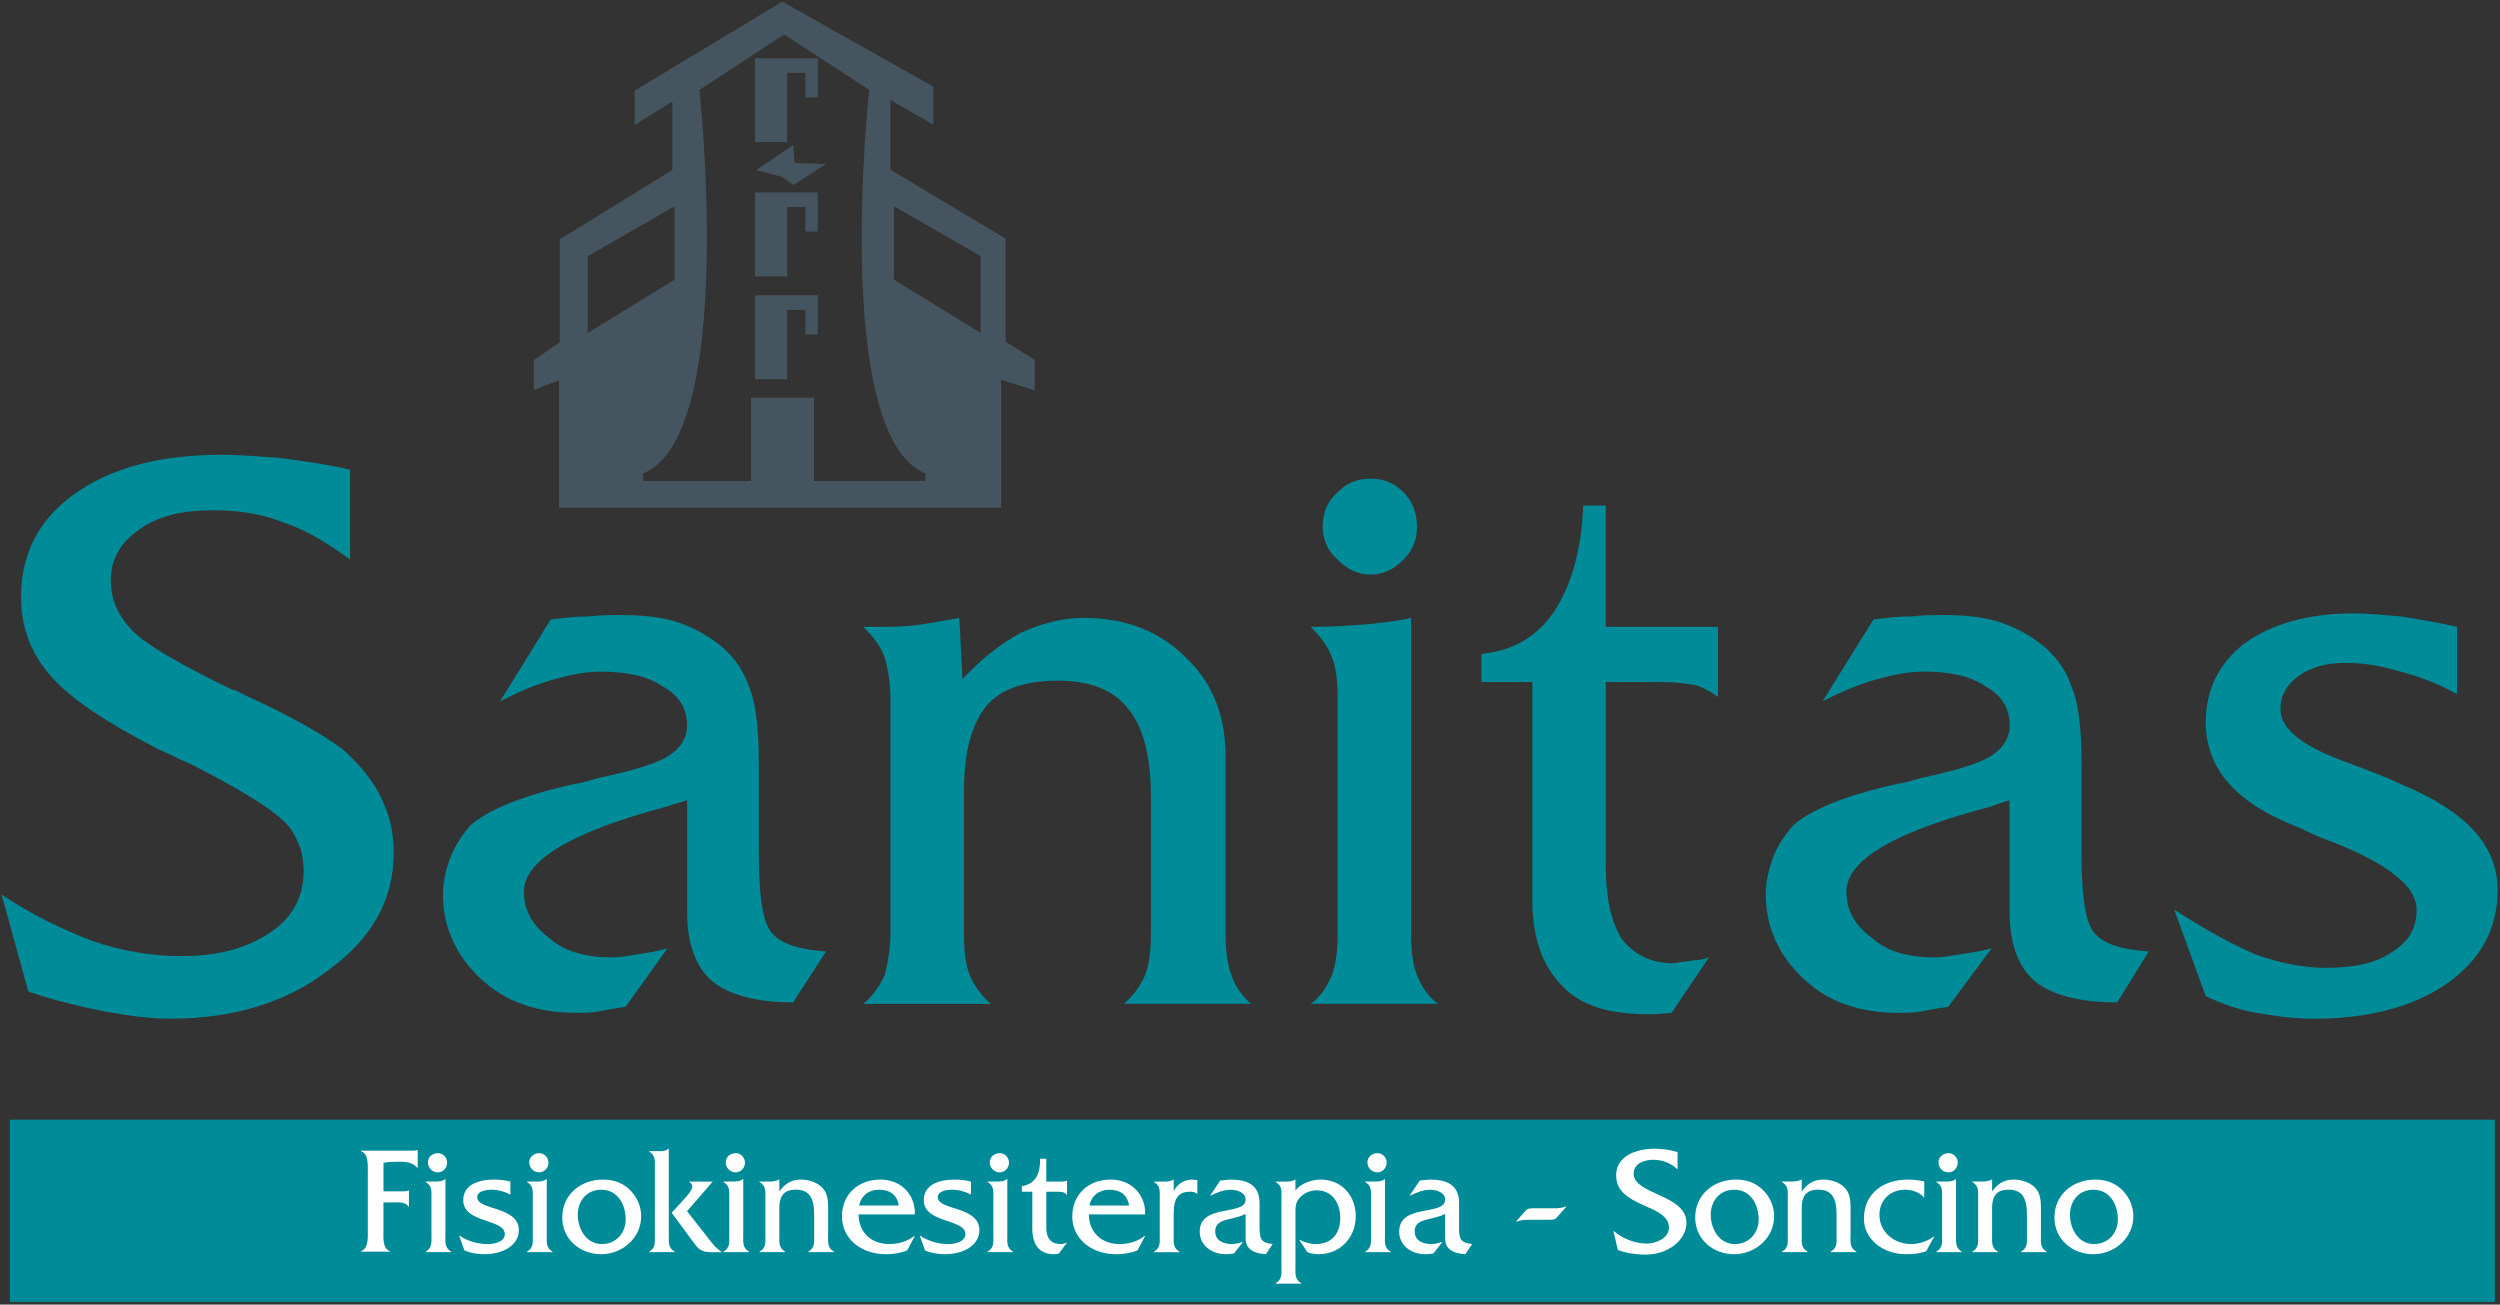
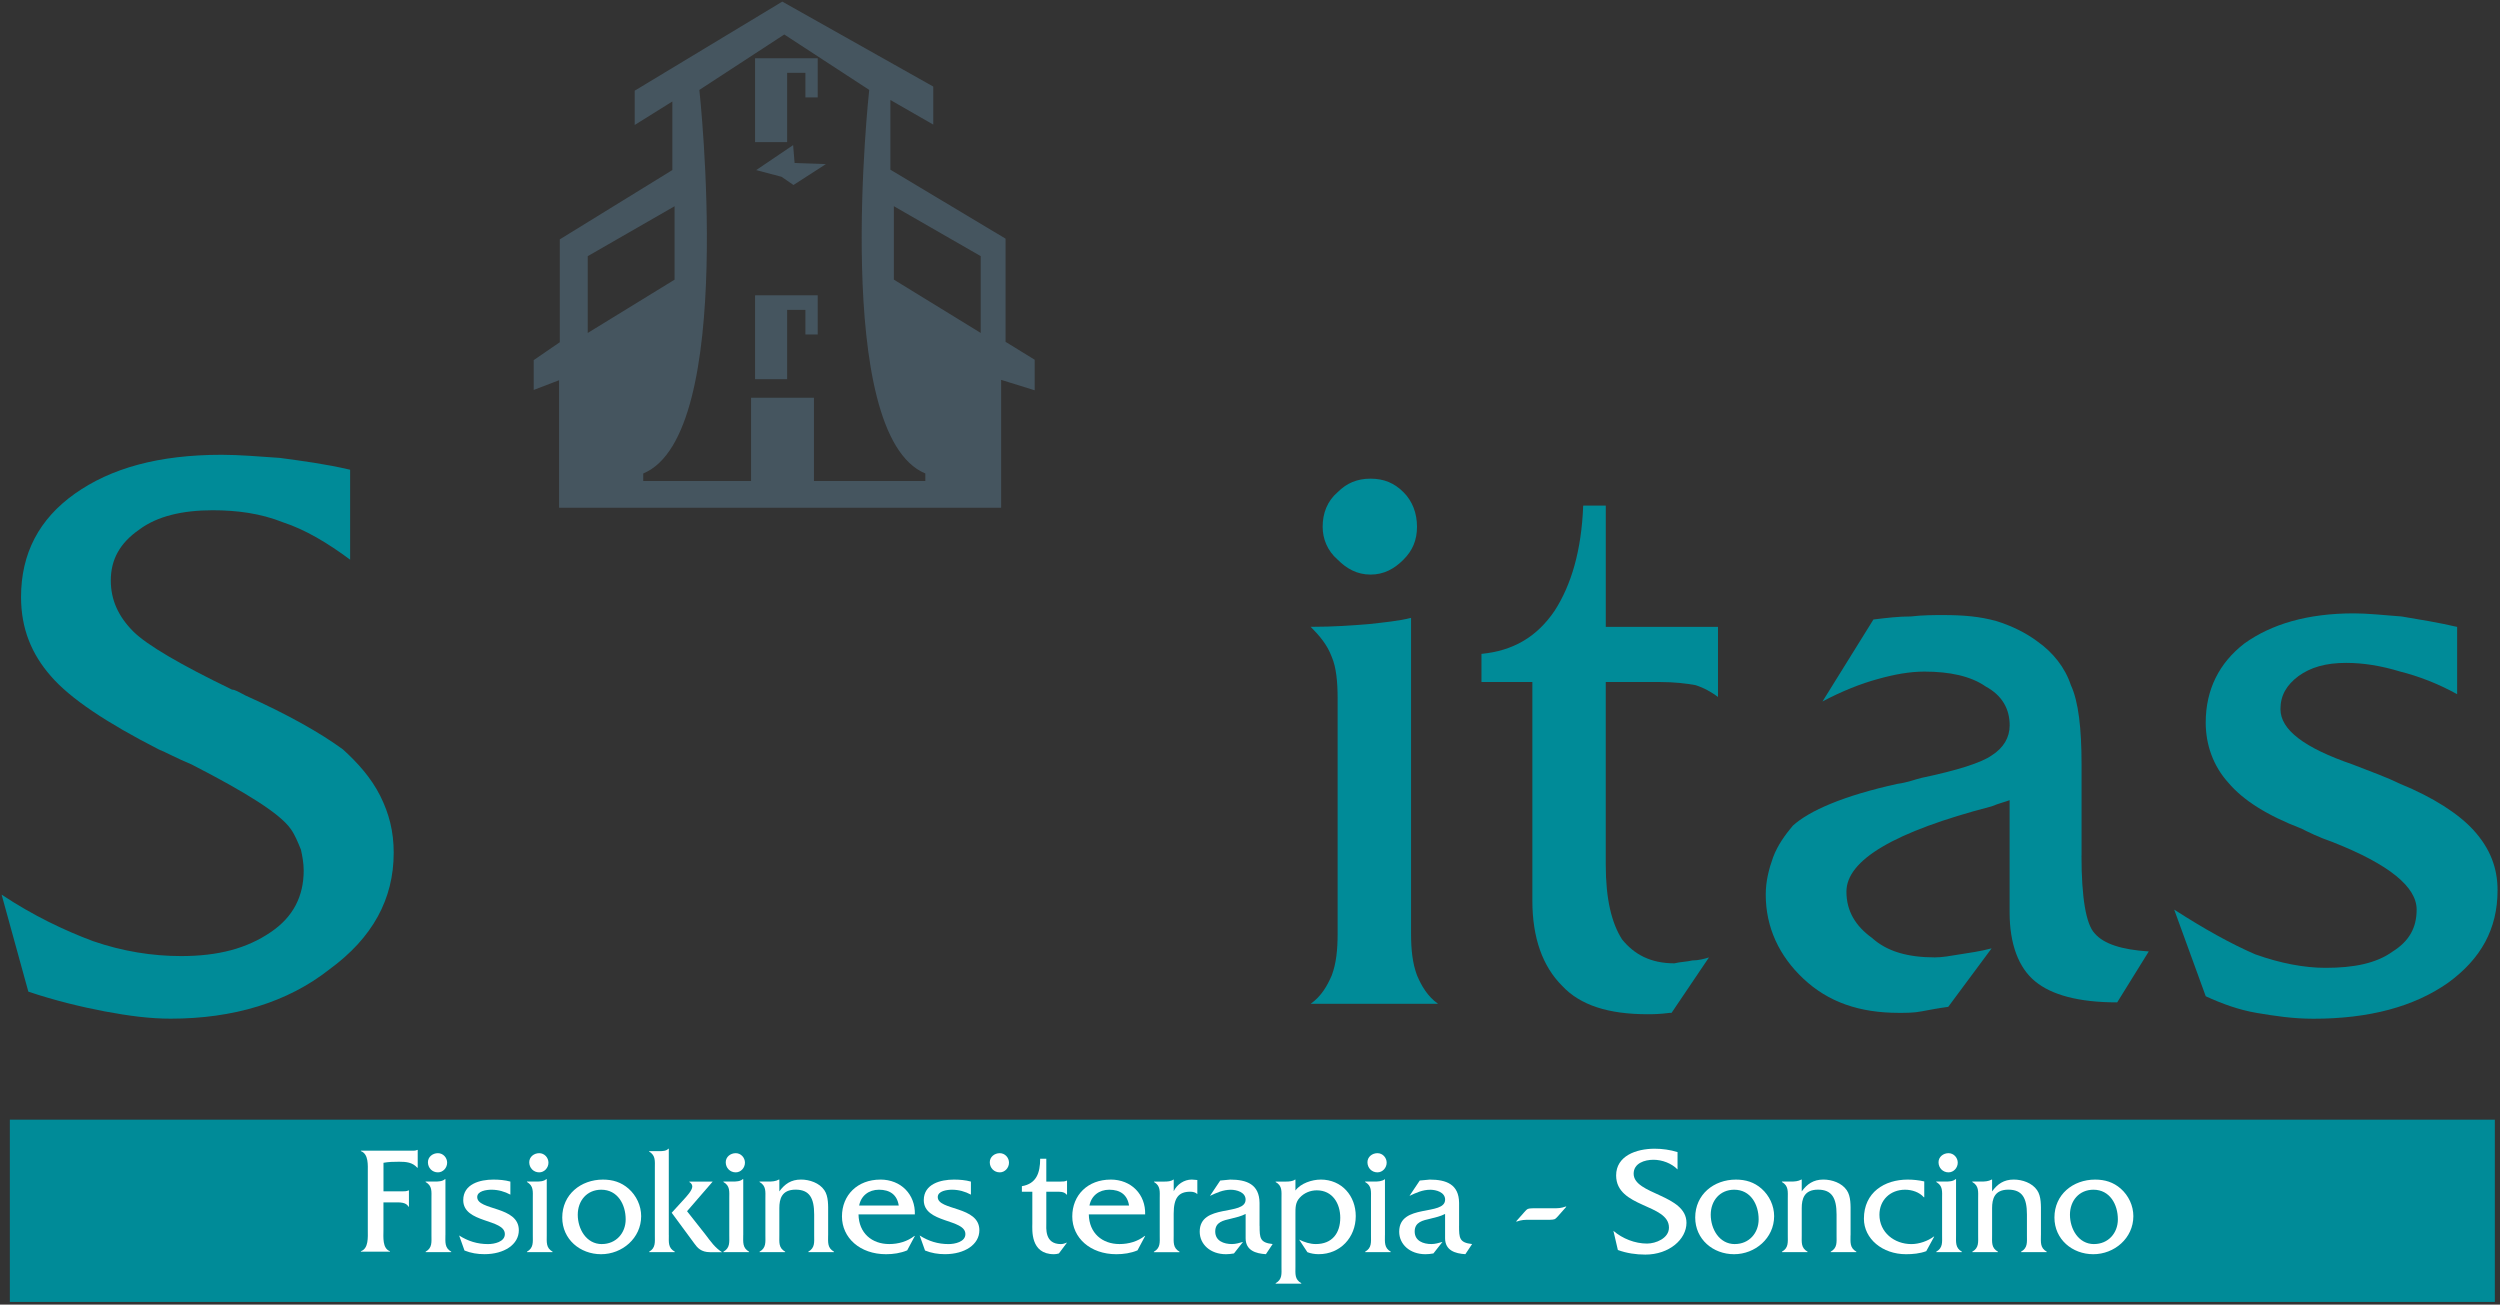
<svg xmlns="http://www.w3.org/2000/svg" width="778" height="406" viewBox="0 0 778 406" fill="none">
  <rect x="0" y="0" width="778" height="406" fill="#333333" stroke="none" />
  <g clip-path="url(#clip0_610_152)">
    <path d="M312.93 106.4V74.27L277.09 52.81V31.12L290.43 38.77V26.94L243.45 0.5L197.52 28.22V38.89L209.24 31.58V52.92L174.21 74.49V106.5L166.09 112.07V121.35L173.98 118.33V158H311.55V118.21L321.99 121.46V111.95L312.94 106.38L312.93 106.4ZM182.9 102.22V79.72L209.93 64.18V87.03L182.9 103.62V102.23V102.22ZM287.95 149.69H253.3V123.77H233.73V149.69H200.18V147.34C229.41 135.28 217.64 27.98 217.64 27.98L244.03 10.76H244.11L270.5 27.98C270.5 27.98 258.73 135.27 287.96 147.34V149.69H287.95ZM305.2 102.22V103.61L278.17 87.02V64.17L305.2 79.71V102.21V102.22Z" fill="#45555F" />
-     <path d="M234.98 85.99H244.96V64.41H250.64V72.07H254.47V59.89H234.98V85.99Z" fill="#45555F" />
    <path d="M244.96 22.66H250.64V30.31H254.47V18.13H234.98V44.23H244.96V22.66Z" fill="#45555F" />
    <path d="M234.98 118H244.96V96.43H250.64V104.09H254.47V91.9H234.98V118Z" fill="#45555F" />
    <path d="M246.82 45.16L235.33 52.93L243.22 55.02L246.93 57.57L257.02 51.07L247.28 50.73L246.82 45.16Z" fill="#45555F" />
    <path fill-rule="evenodd" clip-rule="evenodd" d="M106.69 233.19C99.68 228.1 89.89 222.49 76.4 216.44C74.56 215.49 73.16 214.61 72.21 214.61C55.92 206.74 45.66 200.68 41.47 196.51C36.83 191.85 34.48 186.69 34.48 180.65C34.48 174.16 37.28 169.01 43.32 164.82C48.9 160.62 56.87 158.79 66.16 158.79C73.6 158.79 81.04 159.73 88.04 162.53C95.05 164.82 102.04 169.02 108.96 174.17V146.18C101.08 144.34 94.07 143.45 87.08 142.5C80.61 142.06 74.57 141.53 68.95 141.53C49.35 141.53 34.48 145.7 23.25 153.67C12.16 161.55 6.55 172.24 6.55 185.8C6.55 195.56 9.78 203.5 15.83 210.41C21.9 217.42 33.08 224.86 49.36 233.2C51.73 234.14 54.97 235.98 59.61 237.89C76.86 246.74 87.09 253.23 90.41 257.88C91.8 259.79 92.69 262.07 93.65 264.42C94.07 266.27 94.51 268.63 94.51 270.9C94.51 278.85 91.28 285.35 84.28 290.07C76.85 295.14 67.99 297.53 56.35 297.53C47.51 297.53 38.23 296.1 28.89 292.86C20.03 289.55 10.24 284.89 0.5 278.41L8.82 308.6C17.23 311.42 25.2 313.33 32.62 314.75C40.08 316.14 46.57 317.01 53.1 317.01C72.64 317.01 89.46 311.94 102.47 301.7C115.93 291.88 122.52 279.82 122.52 265.36C122.52 258.8 121.11 253.21 118.29 247.6C115.51 242.08 111.31 237.36 106.67 233.17L106.69 233.19Z" fill="#008B98" />
-     <path fill-rule="evenodd" clip-rule="evenodd" d="M383.26 303.54C381.87 299.79 381.41 295.56 381.41 290.5V235.55C381.41 222.49 377.23 212.24 368.82 204.43C360.93 196.5 350.26 192.28 337.24 192.28C330.23 192.28 323.66 194.21 317.64 196.95C311.59 200.22 305.55 204.89 299.51 211.31L298.55 192.29C292.96 193.26 288.32 194.22 284.1 194.66C279.48 195.09 275.27 195.09 271.5 195.09H268.7C271.5 197.9 273.85 200.69 275.27 204.44C276.22 207.7 277.1 212.25 277.1 217.42V290.52C277.1 295.58 276.22 299.81 275.27 303.56C273.84 306.81 271.49 310.05 268.7 312.4H308.36C305.56 310.05 303.21 306.8 301.8 303.56C300.38 299.81 299.97 295.58 299.97 290.52V246.75C299.97 234.15 302.32 225.32 306.95 219.73C311.16 214.62 318.61 211.82 329.27 211.82C339.09 211.82 346.52 214.62 351.16 220.68C355.81 226.26 358.18 235.56 358.18 248.59V290.51C358.18 295.57 357.72 299.8 356.32 303.55C354.92 306.8 352.56 310.04 349.76 312.39H389.32C386.62 310.04 384.23 306.79 383.27 303.55L383.26 303.54Z" fill="#008B98" />
    <path fill-rule="evenodd" clip-rule="evenodd" d="M647.78 266.26V237.87C647.78 226.68 646.82 218.29 644.45 213.2C642.63 207.68 638.84 203.03 634.21 199.74C630.54 196.95 625.82 194.65 621.16 193.25C616.09 191.84 610.94 191.41 604.9 191.41C601.68 191.41 598.4 191.41 594.66 191.84C590.88 191.84 587.2 192.27 583.01 192.79L567.16 218.3C573.23 215.06 579.25 212.7 584.43 211.3C589.52 209.88 594.23 209 598.87 209C606.74 209 613.32 210.4 617.95 213.64C623.12 216.44 625.41 220.67 625.41 225.72C625.41 229.5 623.53 232.72 619.8 235.1C616.55 237.38 609.11 239.74 597.91 242.09C596.09 242.52 593.72 243.49 590.47 243.94C573.74 247.61 562.99 252.32 557.91 256.97C555.56 259.77 553.2 263.01 551.79 266.78C550.47 270.45 549.5 274.23 549.5 278.41C549.5 288.67 553.73 297.52 561.14 304.5C569 311.94 578.82 315.2 590.89 315.2C593.26 315.2 595.62 315.2 597.9 314.75C600.72 314.23 603.06 313.77 606.29 313.33L619.79 295.13C616.1 296.1 612.76 296.54 610.06 296.97C606.73 297.52 604.44 297.94 602.11 297.94C593.7 297.94 587.21 296.09 582.58 291.89C577.4 288.15 574.61 283.5 574.61 277.47C574.61 267.66 589.5 258.82 619.78 250.94C622.13 249.98 623.97 249.55 625.39 249.02V283.93C625.39 293.75 628.17 301.18 633.34 305.4C638.4 309.59 646.8 311.94 658.87 311.94L668.7 296.09C660.29 295.56 654.67 293.74 651.89 290.49C649.16 287.69 647.76 279.31 647.76 266.25L647.78 266.26Z" fill="#008B98" />
-     <path fill-rule="evenodd" clip-rule="evenodd" d="M236.14 266.26V237.87C236.14 226.68 235.2 218.29 232.9 213.2C230.99 207.68 227.3 203.03 222.66 199.74C218.91 196.95 214.26 194.65 209.61 193.25C204.47 191.84 199.37 191.41 193.25 191.41C190.04 191.41 186.77 191.41 183.03 191.84C179.33 191.84 175.57 192.28 171.36 192.8L155.6 218.31C161.65 215.07 167.69 212.71 172.78 211.31C177.91 209.89 182.57 209.01 186.76 209.01C195.17 209.01 201.64 210.41 206.28 213.65C211.45 216.45 213.83 220.68 213.83 225.73C213.83 229.51 211.9 232.73 208.22 235.11C204.99 237.39 197.46 239.75 186.32 242.1C184.42 242.53 182.14 243.5 178.88 243.95C162.09 247.62 151.41 252.33 146.25 256.98C143.91 259.78 141.62 263.02 140.2 266.78C138.8 270.46 137.85 274.24 137.85 278.41C137.85 288.67 142.07 297.53 149.5 304.5C157.44 311.94 167.26 315.19 179.34 315.19C181.63 315.19 183.99 315.19 186.33 314.75C189.16 314.22 191.42 313.77 194.67 313.33L207.7 295.13C204.48 296.09 201.23 296.53 198.42 296.97C195.19 297.52 192.82 297.94 190.55 297.94C182.14 297.94 175.58 296.09 170.91 291.89C165.88 288.15 163.05 283.5 163.05 277.47C163.05 267.66 177.93 258.82 207.7 250.94C210.51 249.98 212.43 249.54 213.84 249.02V283.93C213.84 293.74 216.63 301.18 221.71 305.4C226.88 309.59 235.21 311.94 246.83 311.94L257.07 296.08C248.75 295.55 243.15 293.73 240.35 290.49C237.56 287.69 236.15 279.31 236.15 266.25L236.14 266.26Z" fill="#008B98" />
    <path fill-rule="evenodd" clip-rule="evenodd" d="M769.8 258.38C765.09 253.22 757.21 248.14 746.97 243.95C743.21 242.1 738.13 240.2 732.08 237.88C717.13 232.73 709.68 227.14 709.68 220.67C709.68 216.44 711.54 213.21 715.28 210.4C719.05 207.69 723.68 206.29 730.16 206.29C735.33 206.29 740.93 207.15 746.98 209C752.57 210.4 758.63 212.7 764.66 216.03V195.09C758.64 193.69 753.03 192.8 747.4 191.85C741.82 191.42 736.73 190.88 732.53 190.88C718.08 190.88 706.89 194.22 698.48 200.23C690.6 206.3 686.42 214.61 686.42 224.87C686.42 231.78 688.77 238.36 693.39 243.5C698.04 249.03 705.48 253.74 716.25 257.88C718.08 258.83 721.85 260.67 725.96 262.07C743.72 269.07 752.06 276.08 752.06 283.07C752.06 288.68 749.76 292.87 744.62 296.1C739.52 299.8 732.53 301.19 723.69 301.19C717.14 301.19 709.69 299.8 701.81 296.98C694.35 293.76 685.98 289.1 676.61 283.07L686.43 310.04C691.56 312.39 696.64 314.24 702.23 315.21C707.85 316.15 713.47 317.03 719.93 317.03C737.17 317.03 751.18 313.34 761.84 305.84C772.07 298.4 777.24 289.1 777.24 277.04C777.24 270.04 774.89 264 769.8 258.39V258.38Z" fill="#008B98" />
    <path fill-rule="evenodd" clip-rule="evenodd" d="M499.7 157.34H492.69C492.17 171.36 488.95 182.06 483.85 189.99C478.25 198.31 470.81 202.52 461.03 203.49V212.24H476.87V280.27C476.87 291.89 480.08 300.74 486.14 306.79C491.75 312.84 500.58 315.63 512.75 315.63C514.05 315.63 516.41 315.63 519.66 315.2H520.19L531.83 297.95C530.42 298.4 528.51 298.89 526.67 298.89C524.83 299.32 522.98 299.32 521.07 299.79C513.61 299.79 508.54 296.97 504.79 292.35C501.54 287.27 499.71 279.82 499.71 269.06V212.24H516.42C521.08 212.24 524.83 212.7 527.62 213.21C530.42 214.08 532.72 215.49 534.64 216.88V195.08H499.72V157.34H499.7Z" fill="#008B98" />
    <path fill-rule="evenodd" clip-rule="evenodd" d="M440.98 303.54C439.57 299.79 439.12 295.56 439.12 290.5V192.28C435.37 193.25 430.73 193.68 426.09 194.21C420.93 194.64 414.9 195.07 407.89 195.07C410.68 197.88 413.05 200.67 414.44 204.42C415.85 207.68 416.27 212.23 416.27 217.4V290.5C416.27 295.56 415.85 299.79 414.44 303.54C413.04 306.79 411.2 310.03 407.89 312.38H447.51C444.21 310.03 442.36 306.78 440.98 303.54Z" fill="#008B98" />
    <path fill-rule="evenodd" clip-rule="evenodd" d="M416.27 174.16C419.07 176.97 422.32 178.81 426.52 178.81C430.72 178.81 433.96 176.97 436.76 174.16C439.56 171.37 440.97 168.13 440.97 163.93C440.97 159.73 439.56 155.95 436.76 153.17C433.96 150.36 430.72 148.96 426.52 148.96C422.32 148.96 419.07 150.36 416.27 153.17C413.04 155.95 411.61 159.72 411.61 163.93C411.61 167.61 413.04 171.36 416.27 174.16Z" fill="#008B98" />
    <path d="M776.39 348.45H3.06V405.16H776.39V348.45Z" fill="#008B98" />
    <path d="M138.62 384.38V366.94H138.48C137.67 367.66 136.47 367.7 135.37 367.7H132.45V367.84C134.55 369.04 134.27 370.75 134.27 372.95V384.37C134.27 386.57 134.56 388.33 132.45 389.53V389.67H140.43V389.53C138.33 388.33 138.61 386.57 138.61 384.37L138.62 384.38Z" fill="white" />
    <path d="M136.28 364.84C137.9 364.84 139.15 363.4 139.15 361.83C139.15 360.26 137.91 358.87 136.28 358.87C134.65 358.87 133.17 360.01 133.17 361.69C133.17 363.46 134.51 364.84 136.28 364.84Z" fill="white" />
    <path d="M148.51 372.53C148.51 370.62 151.38 370.24 152.95 370.24C155.05 370.24 157.06 370.81 158.83 371.77V367.71C157.11 367.23 155.29 367.09 153.53 367.09C149.42 367.09 144.16 368.43 144.16 373.49C144.16 380.75 157.11 379.23 157.11 384.05C157.11 386.49 153.81 387.16 151.86 387.16C148.56 387.16 145.65 386.25 142.88 384.48L144.55 389.16C146.56 389.97 148.61 390.3 150.76 390.3C156.92 390.3 161.46 387.29 161.46 382.85C161.46 375.25 148.51 376.78 148.51 372.53Z" fill="white" />
    <path d="M167.81 364.84C169.43 364.84 170.68 363.4 170.68 361.83C170.68 360.26 169.44 358.87 167.81 358.87C166.18 358.87 164.7 360.01 164.7 361.69C164.7 363.46 166.04 364.84 167.81 364.84Z" fill="white" />
    <path d="M170.15 384.38V366.94H170.01C169.2 367.66 168 367.7 166.9 367.7H163.99V367.84C166.09 369.04 165.81 370.75 165.81 372.95V384.37C165.81 386.57 166.1 388.33 163.99 389.53V389.67H171.97V389.53C169.87 388.33 170.15 386.57 170.15 384.37V384.38Z" fill="white" />
    <path d="M195.61 369.91C193.32 367.9 190.69 367.09 187.63 367.09C180.75 367.09 174.97 371.73 174.97 378.89C174.97 385.67 180.51 390.31 187.06 390.31C193.61 390.31 199.53 385.34 199.53 378.46C199.53 375.21 198.05 372.06 195.61 369.91ZM187.3 387.16C182.43 387.16 179.8 382.43 179.8 378.03C179.8 373.63 182.67 370.24 187.11 370.24C192.22 370.24 194.71 374.83 194.71 379.46C194.71 383.76 191.7 387.15 187.3 387.15V387.16Z" fill="white" />
    <path d="M219.64 384.33L213.81 376.93L221.79 367.71H214.53V367.85C215.01 368.14 215.44 368.57 215.44 369.24C215.44 370.44 213.72 372.25 213 373.06L209.03 377.41L216.1 387.01C217.01 388.3 218.2 389.68 220.97 389.68H224.7C222.55 388.34 221.12 386.29 219.64 384.33Z" fill="white" />
    <path d="M208.13 384.38V357.48H207.99C207.37 358.19 206.22 358.24 205.17 358.24H202.02V358.38C204.07 359.57 203.79 361.34 203.79 363.54V384.37C203.79 386.57 204.08 388.33 202.02 389.53V389.67H210V389.53C207.85 388.33 208.14 386.57 208.14 384.37L208.13 384.38Z" fill="white" />
    <path d="M231.3 384.38V366.94H231.16C230.35 367.66 229.15 367.7 228.05 367.7H225.13V367.84C227.23 369.04 226.95 370.75 226.95 372.95V384.37C226.95 386.57 227.24 388.33 225.13 389.53V389.67H233.11V389.53C231.01 388.33 231.29 386.57 231.29 384.37L231.3 384.38Z" fill="white" />
    <path d="M228.96 364.84C230.58 364.84 231.83 363.4 231.83 361.83C231.83 360.26 230.59 358.87 228.96 358.87C227.33 358.87 225.85 360.01 225.85 361.69C225.85 363.46 227.19 364.84 228.96 364.84Z" fill="white" />
    <path d="M257.72 384.43V377.5C257.72 375.25 257.86 372.29 256.53 370.38C255 368.13 251.94 367.08 249.27 367.08C246.16 367.08 244.21 368.47 242.53 370.76V367.08H242.39C241.39 367.65 240.24 367.7 239.19 367.7H236.37V367.84C238.47 369.04 238.19 370.8 238.19 373V384.37C238.19 386.57 238.48 388.33 236.37 389.53V389.67H244.35V389.53C242.25 388.33 242.53 386.62 242.53 384.42V375.96C242.53 373.14 243.25 370.22 247.59 370.22C251.93 370.22 253.37 372.85 253.37 377.96V384.41C253.37 386.56 253.66 388.33 251.55 389.52V389.66H259.53V389.52C257.43 388.32 257.71 386.61 257.71 384.41L257.72 384.43Z" fill="white" />
    <path d="M273.96 367.09C266.84 367.09 262.02 371.92 262.02 378.56C262.02 385.2 267.61 390.31 275.73 390.31C277.98 390.31 280.27 389.98 282.32 389.11L284.71 384.62H284.57C282.37 386.34 279.6 387.15 276.73 387.15C271.33 387.15 267.27 383.75 267.17 377.93H284.7C284.89 371.77 280.45 367.08 273.95 367.08L273.96 367.09ZM267.37 375.16C267.94 372.15 270.33 370.24 273.53 370.24C276.97 370.24 279.17 371.82 279.69 375.16H267.36H267.37Z" fill="white" />
    <path d="M291.83 372.53C291.83 370.62 294.7 370.24 296.27 370.24C298.37 370.24 300.38 370.81 302.15 371.77V367.71C300.43 367.23 298.61 367.09 296.85 367.09C292.74 367.09 287.48 368.43 287.48 373.49C287.48 380.75 300.43 379.23 300.43 384.05C300.43 386.49 297.13 387.16 295.18 387.16C291.88 387.16 288.97 386.25 286.2 384.48L287.87 389.16C289.88 389.97 291.93 390.3 294.08 390.3C300.24 390.3 304.78 387.29 304.78 382.85C304.78 375.25 291.83 376.78 291.83 372.53Z" fill="white" />
    <path d="M311.13 364.84C312.75 364.84 314 363.4 314 361.83C314 360.26 312.76 358.87 311.13 358.87C309.5 358.87 308.02 360.01 308.02 361.69C308.02 363.46 309.36 364.84 311.13 364.84Z" fill="white" />
-     <path d="M313.47 384.38V366.94H313.33C312.52 367.66 311.32 367.7 310.22 367.7H307.31V367.84C309.41 369.04 309.13 370.75 309.13 372.95V384.37C309.13 386.57 309.42 388.33 307.31 389.53V389.67H315.29V389.53C313.19 388.33 313.47 386.57 313.47 384.37V384.38Z" fill="white" />
    <path d="M330.1 367.71H325.61V360.59H323.7C323.7 365.03 322.51 368.38 318.01 369.14V370.86H321.26V380.8C321.26 382.66 320.59 390.31 328 390.31C328.53 390.31 329.05 390.22 329.53 390.07L332.06 386.68C331.44 386.92 330.82 387.16 330.15 387.16C325.04 387.16 325.61 382.24 325.61 380.42V370.86H328.48C329.72 370.86 331.16 370.76 331.92 371.77H332.06V367.42H331.92C331.44 367.7 330.73 367.7 330.1 367.7V367.71Z" fill="white" />
    <path d="M345.63 367.09C338.51 367.09 333.69 371.92 333.69 378.56C333.69 385.2 339.28 390.31 347.4 390.31C349.65 390.31 351.94 389.98 353.99 389.11L356.38 384.62H356.24C354.04 386.34 351.27 387.15 348.4 387.15C343 387.15 338.94 383.75 338.84 377.93H356.37C356.56 371.77 352.12 367.08 345.62 367.08L345.63 367.09ZM339.04 375.16C339.61 372.15 342 370.24 345.2 370.24C348.64 370.24 350.84 371.82 351.36 375.16H339.03H339.04Z" fill="white" />
    <path d="M365.26 370.72V367.09H365.12C364.45 367.66 363.3 367.71 362.2 367.71H359.14V367.85C361.19 369.05 360.91 370.76 360.91 372.96V384.38C360.91 386.58 361.2 388.34 359.09 389.54V389.68H367.07V389.54C364.97 388.34 365.25 386.58 365.25 384.38V377.69C365.25 372.77 366.78 370.86 370.41 370.86C371.22 370.86 372.08 371.05 372.61 371.62V367.22L370.89 367.08C368.5 367.08 366.3 368.56 365.25 370.71L365.26 370.72Z" fill="white" />
    <path d="M391.97 381.52V374.35C391.92 368.57 388 367.09 382.85 367.09L379.74 367.38L376.54 372.16C378.69 371.16 380.6 370.25 383.04 370.25C384.81 370.25 387.63 371.01 387.63 373.31C387.63 378.52 373.35 374.41 373.35 383.29C373.35 387.26 376.69 390.31 381.52 390.31C382.33 390.31 383.19 390.22 384.01 390.07L386.83 386.48C385.68 386.81 384.54 387.15 383.39 387.15C380.86 387.15 378.18 386.19 378.18 383.23C378.18 380.27 380.76 379.79 383.05 379.26C384.63 378.88 386.25 378.5 387.64 377.78V385.33C387.64 389.15 390.79 390.11 393.95 390.3L396.05 387.15C392.09 386.72 391.99 385.28 391.99 381.51L391.97 381.52Z" fill="white" />
    <path d="M410.98 367.09C408.3 367.09 404.77 368.24 403.14 370.49V367.09H403C402.33 367.62 401.18 367.71 400.13 367.71H396.98V367.85C399.08 369 398.8 370.76 398.8 372.96V394.22C398.8 396.42 399.09 398.14 396.98 399.33V399.47H404.96V399.33C402.86 398.14 403.14 396.42 403.14 394.22V377.83C403.14 375.92 403.09 374.2 404.48 372.72C405.82 371.24 407.78 370.43 409.78 370.43C414.7 370.43 417.09 374.54 417.09 378.98C417.09 383.76 414.56 387.15 409.49 387.15C407.67 387.15 405.95 386.58 404.28 385.76L406.86 389.68C407.96 390.11 409.15 390.3 410.4 390.3C417.09 390.3 421.91 385.09 421.91 378.45C421.91 372.19 417.61 367.08 410.97 367.08L410.98 367.09Z" fill="white" />
    <path d="M428.66 364.84C430.28 364.84 431.53 363.4 431.53 361.83C431.53 360.26 430.29 358.87 428.66 358.87C427.03 358.87 425.55 360.01 425.55 361.69C425.55 363.46 426.89 364.84 428.66 364.84Z" fill="white" />
-     <path d="M431 384.38V366.94H430.86C430.05 367.66 428.85 367.7 427.75 367.7H424.83V367.84C426.93 369.04 426.65 370.75 426.65 372.95V384.37C426.65 386.57 426.94 388.33 424.83 389.53V389.67H432.81V389.53C430.71 388.33 430.99 386.57 430.99 384.37L431 384.38Z" fill="white" />
+     <path d="M431 384.38V366.94C430.05 367.66 428.85 367.7 427.75 367.7H424.83V367.84C426.93 369.04 426.65 370.75 426.65 372.95V384.37C426.65 386.57 426.94 388.33 424.83 389.53V389.67H432.81V389.53C430.71 388.33 430.99 386.57 430.99 384.37L431 384.38Z" fill="white" />
    <path d="M454.07 381.52V374.35C454.02 368.57 450.11 367.09 444.94 367.09L441.83 367.38L438.63 372.16C440.78 371.16 442.69 370.25 445.13 370.25C446.9 370.25 449.72 371.01 449.72 373.31C449.72 378.52 435.43 374.41 435.43 383.29C435.43 387.26 438.77 390.31 443.6 390.31C444.41 390.31 445.27 390.22 446.08 390.07L448.9 386.48C447.75 386.81 446.61 387.15 445.46 387.15C442.93 387.15 440.25 386.19 440.25 383.23C440.25 380.27 442.83 379.79 445.12 379.26C446.7 378.88 448.32 378.5 449.71 377.78V385.33C449.71 389.15 452.86 390.11 456.02 390.3L458.12 387.15C454.15 386.72 454.06 385.28 454.06 381.51L454.07 381.52Z" fill="white" />
    <path d="M483.17 376.02H478.34C477.72 376.02 476 375.97 475.47 376.21C474.99 376.45 474.71 376.88 474.37 377.21L471.84 380.07L471.94 380.17C473.52 379.6 474.42 379.6 476.1 379.6H480.93C481.55 379.6 483.27 379.65 483.8 379.41C484.28 379.17 484.56 378.74 484.9 378.41L487.43 375.55L487.33 375.45C485.75 376.02 484.85 376.02 483.17 376.02Z" fill="white" />
    <path d="M508.39 365.27C508.39 361.97 511.83 360.92 514.55 360.92C517.27 360.92 520.19 362.02 522.05 363.93V358.53C519.76 357.82 517.32 357.48 514.93 357.48C509.1 357.48 502.94 359.77 502.94 365.79C502.94 375.92 519.38 374.58 519.38 382.03C519.38 385.37 515.27 387 512.55 387C508.82 387 504.91 385.47 502.09 383.03L503.48 389C506.2 390 509.12 390.43 512.03 390.43C519.48 390.43 524.83 385.65 524.83 380.54C524.83 371.7 508.39 371.79 508.39 365.25V365.27Z" fill="white" />
    <path d="M548.19 369.91C545.9 367.9 543.27 367.09 540.21 367.09C533.33 367.09 527.55 371.73 527.55 378.89C527.55 385.67 533.09 390.31 539.64 390.31C546.19 390.31 552.11 385.34 552.11 378.46C552.11 375.21 550.63 372.06 548.19 369.91ZM539.88 387.16C535.01 387.16 532.38 382.43 532.38 378.03C532.38 373.63 535.25 370.24 539.69 370.24C544.8 370.24 547.29 374.83 547.29 379.46C547.29 383.76 544.28 387.15 539.88 387.15V387.16Z" fill="white" />
    <path d="M575.9 384.43V377.5C575.9 375.25 576.04 372.29 574.7 370.38C573.17 368.13 570.11 367.08 567.44 367.08C564.33 367.08 562.38 368.47 560.7 370.76V367.08H560.56C559.56 367.65 558.41 367.7 557.36 367.7H554.54V367.84C556.64 369.04 556.36 370.8 556.36 373V384.37C556.36 386.57 556.65 388.33 554.54 389.53V389.67H562.52V389.53C560.42 388.33 560.7 386.62 560.7 384.42V375.96C560.7 373.14 561.42 370.22 565.76 370.22C570.1 370.22 571.54 372.85 571.54 377.96V384.41C571.54 386.56 571.83 388.33 569.72 389.52V389.66H577.7V389.52C575.6 388.32 575.88 386.61 575.88 384.41L575.9 384.43Z" fill="white" />
    <path d="M594.82 387.16C589.52 387.16 584.88 383.53 584.88 378.03C584.88 373.49 588.22 370.24 592.86 370.24C595.01 370.24 597.3 371 598.69 372.58H598.83V367.66C597.16 367.28 595.39 367.09 593.67 367.09C586.46 367.09 580.05 371.06 580.05 379.27C580.05 385.48 585.78 390.31 593.14 390.31C595.24 390.31 597.44 390.12 599.45 389.36L601.93 384.82H601.79C599.93 386.21 597.25 387.16 594.82 387.16Z" fill="white" />
    <path d="M606.38 364.84C608 364.84 609.25 363.4 609.25 361.83C609.25 360.26 608.01 358.87 606.38 358.87C604.75 358.87 603.27 360.01 603.27 361.69C603.27 363.46 604.61 364.84 606.38 364.84Z" fill="white" />
    <path d="M608.72 384.38V366.94H608.58C607.77 367.66 606.57 367.7 605.47 367.7H602.56V367.84C604.66 369.04 604.38 370.75 604.38 372.95V384.37C604.38 386.57 604.67 388.33 602.56 389.53V389.67H610.54V389.53C608.44 388.33 608.72 386.57 608.72 384.37V384.38Z" fill="white" />
    <path d="M635.14 384.43V377.5C635.14 375.25 635.28 372.29 633.94 370.38C632.41 368.13 629.35 367.08 626.68 367.08C623.57 367.08 621.62 368.47 619.94 370.76V367.08H619.8C618.8 367.65 617.65 367.7 616.6 367.7H613.78V367.84C615.88 369.04 615.6 370.8 615.6 373V384.37C615.6 386.57 615.89 388.33 613.78 389.53V389.67H621.76V389.53C619.66 388.33 619.94 386.62 619.94 384.42V375.96C619.94 373.14 620.66 370.22 625 370.22C629.34 370.22 630.78 372.85 630.78 377.96V384.41C630.78 386.56 631.07 388.33 628.96 389.52V389.66H636.94V389.52C634.84 388.32 635.13 386.61 635.13 384.41L635.14 384.43Z" fill="white" />
    <path d="M659.98 369.91C657.69 367.9 655.06 367.09 652 367.09C645.12 367.09 639.34 371.73 639.34 378.89C639.34 385.67 644.88 390.31 651.43 390.31C657.98 390.31 663.9 385.34 663.9 378.46C663.9 375.21 662.42 372.06 659.98 369.91ZM651.67 387.16C646.8 387.16 644.17 382.43 644.17 378.03C644.17 373.63 647.04 370.24 651.48 370.24C656.59 370.24 659.08 374.83 659.08 379.46C659.08 383.76 656.07 387.15 651.67 387.15V387.16Z" fill="white" />
    <path d="M127.6 358.09H112.31V358.23C114.75 359.14 114.46 362.62 114.46 364.82V382.83C114.46 384.98 114.75 388.52 112.31 389.38V389.52H121.34V389.38C118.95 388.47 119.33 384.99 119.33 382.83V374.18H122.87C124.35 374.18 126.36 374.08 127.12 375.52H127.26V370.46H127.12C126.55 370.75 125.78 370.75 125.07 370.75H119.34V361.86C120.87 361.57 122.54 361.53 124.21 361.53C126.41 361.53 128.37 361.72 129.85 363.39H129.99V357.85H129.85C129.23 358.18 128.42 358.09 127.61 358.09H127.6Z" fill="white" />
  </g>
  <defs>
    <clipPath id="clip0_610_152">
      <rect width="776.74" height="404.66" fill="white" transform="translate(0.5 0.5)" />
    </clipPath>
  </defs>
</svg>